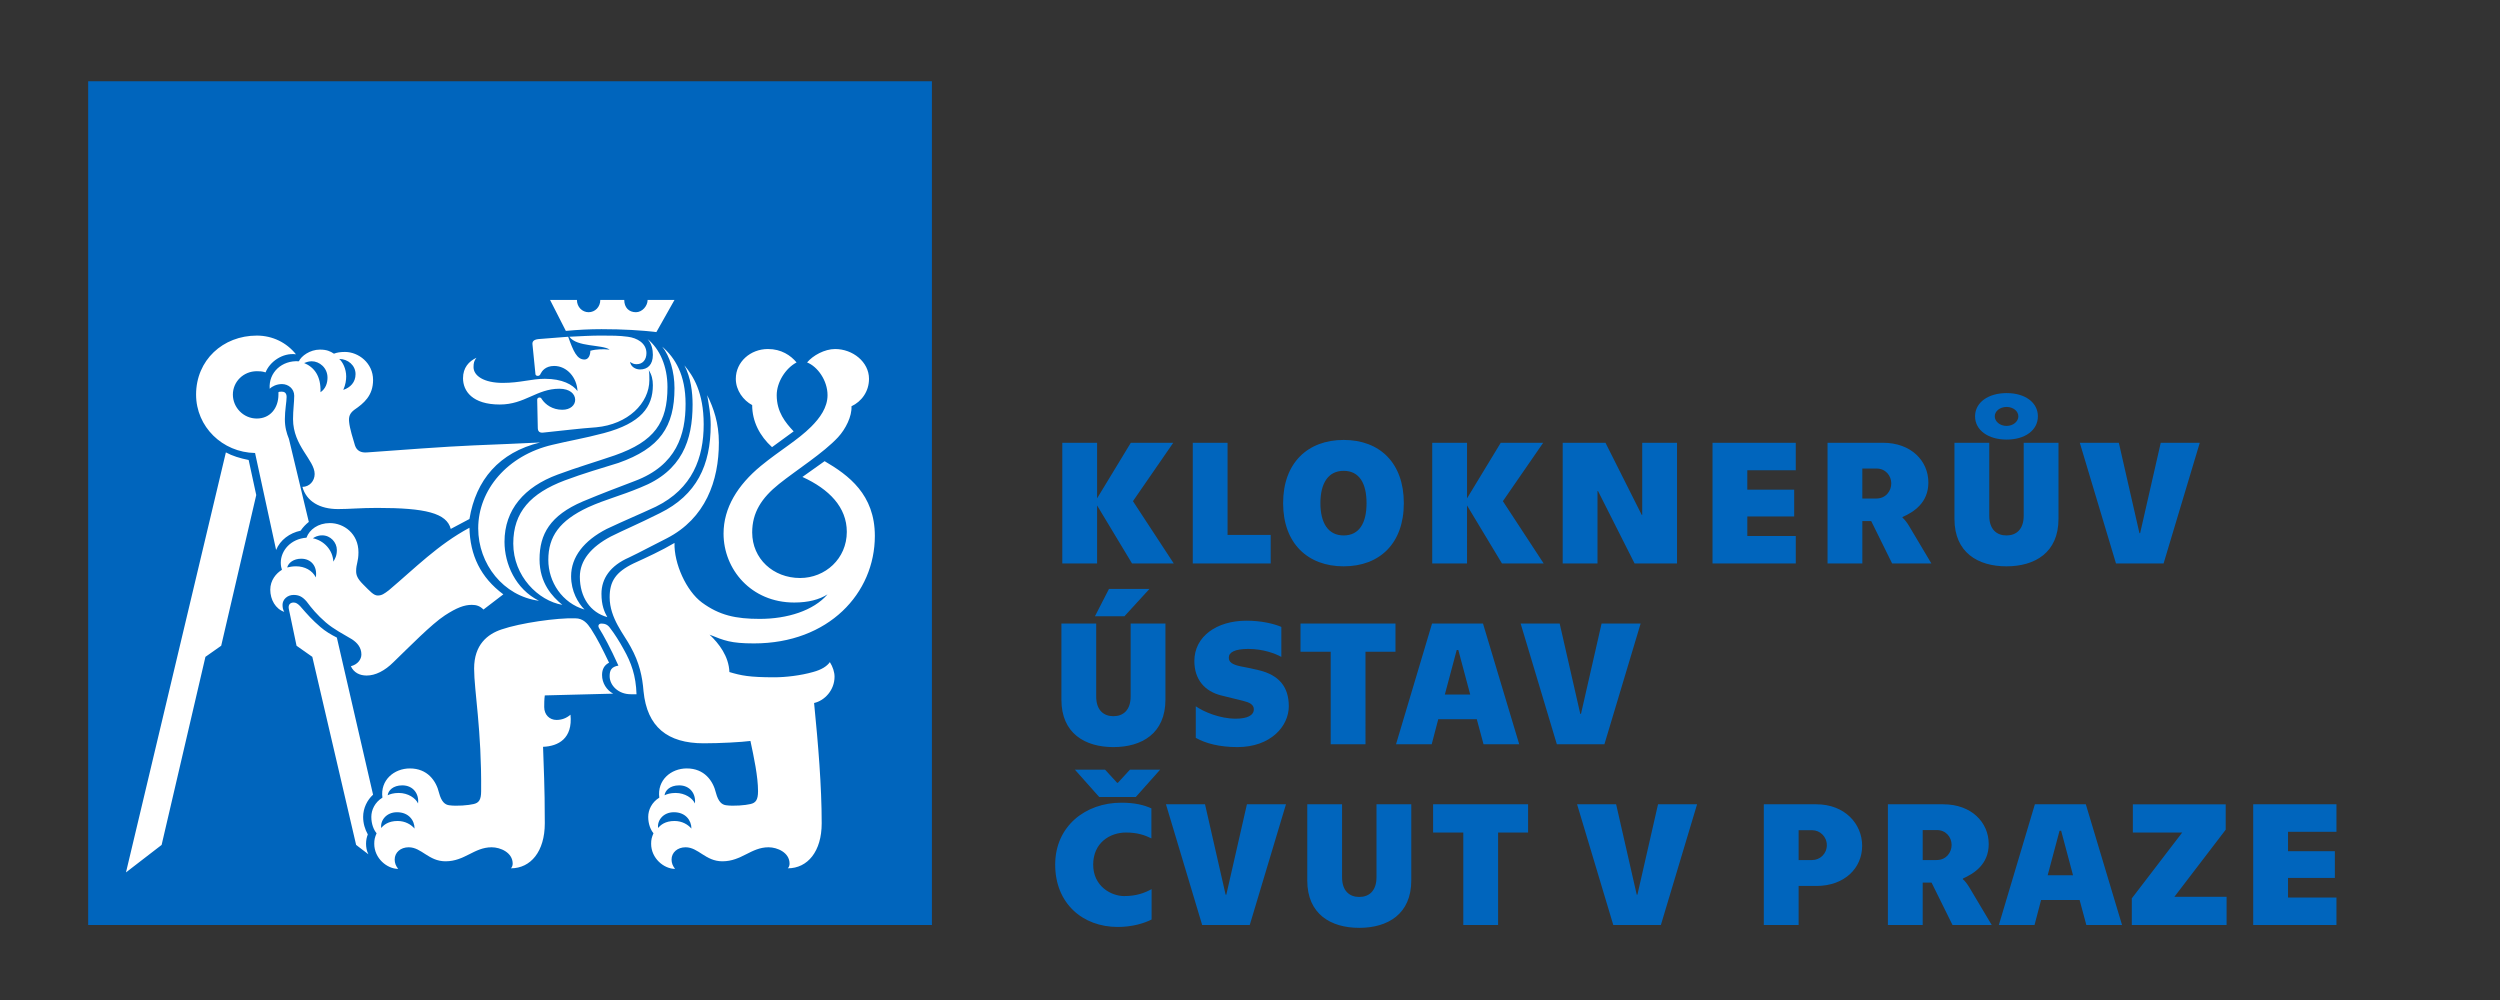
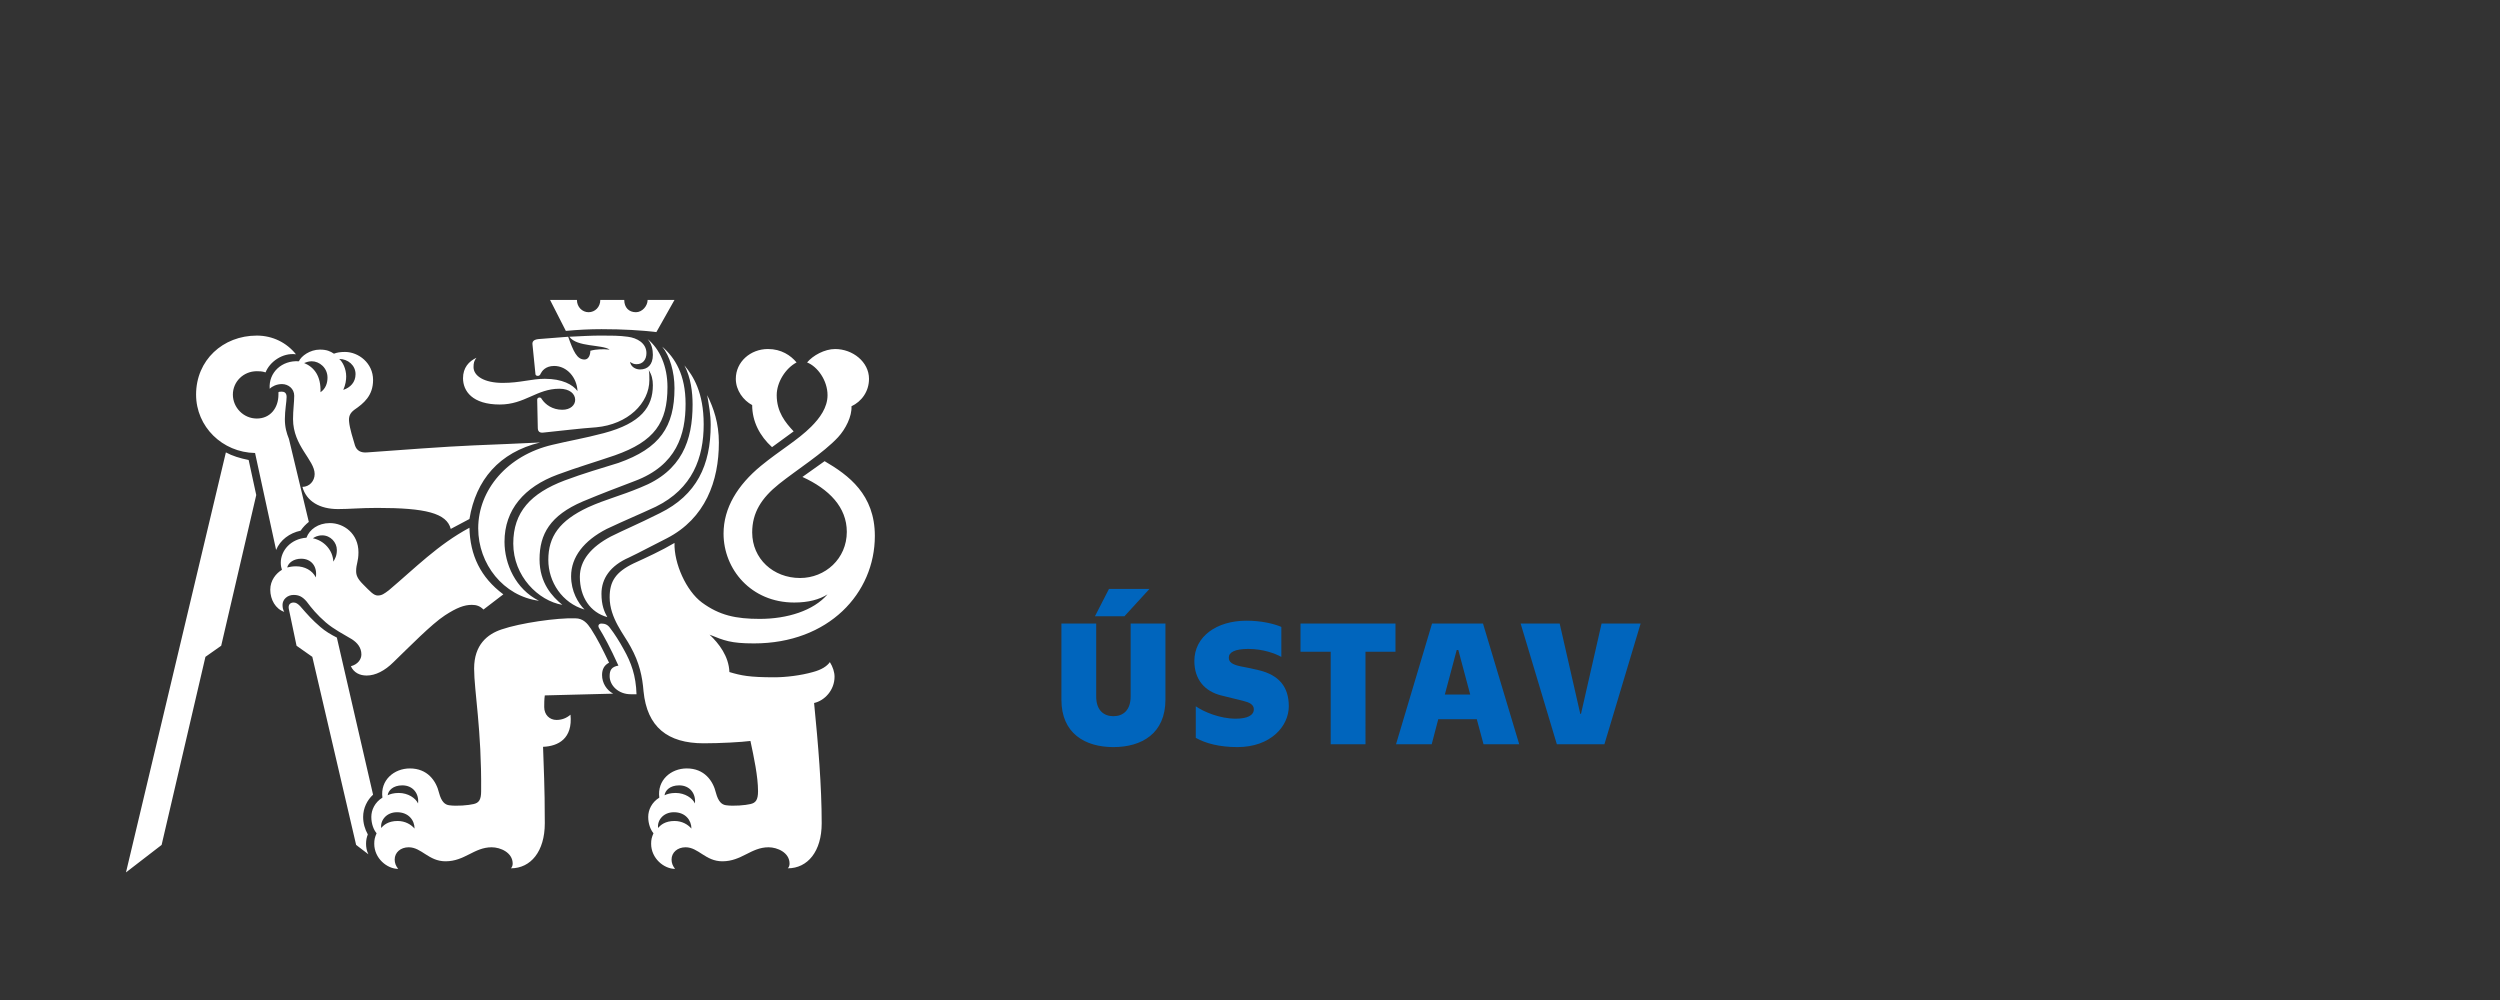
<svg xmlns="http://www.w3.org/2000/svg" version="1.1" id="Layer_1" x="0px" y="0px" width="566.93px" height="226.77px" viewBox="0 0 566.93 226.77" xml:space="preserve">
  <rect x="0" y="0" width="566.93" height="226.77" fill="#333333" stroke="none" />
  <g>
-     <rect x="19.994" y="18.427" fill="#0065BD" width="191.337" height="191.336" />
    <g>
      <path fill="#FFFFFF" d="M175.074,101.402l4.902-3.579c-1.854-1.986-3.841-4.371-3.841-8.213c0-2.914,1.988-6.093,4.503-7.418 c-1.324-1.589-3.445-3.044-6.49-3.044c-3.975,0-7.287,2.914-7.287,6.754c0,2.648,1.723,4.902,3.711,5.961 C170.571,95.571,172.294,98.882,175.074,101.402 M148.849,75.306l4.106-7.287h-6.094c0,1.325-1.193,2.782-2.653,2.782 c-1.586,0-2.646-1.059-2.646-2.782h-5.432c0,1.59-1.191,2.782-2.648,2.782c-1.457,0-2.651-1.191-2.651-2.782h-6.093l3.578,7.02 c2.783-0.264,5.43-0.395,8.08-0.395C141.294,74.644,145.536,74.907,148.849,75.306 M137.72,139.946 c-0.662-1.19-1.324-2.65-1.324-5.297c0-3.444,1.987-6.359,6.227-8.215c2.781-1.324,4.899-2.515,8.609-4.369 c8.742-4.504,11.789-12.982,11.789-21.724c0-4.372-1.193-7.816-2.648-10.731c0.395,2.385,0.793,4.374,0.793,6.756 c0,9.141-3.178,15.896-11.524,20.003c-5.297,2.648-7.949,3.708-11.128,5.298c-4.5,2.383-7.02,5.432-7.02,9.141 C131.494,135.442,133.876,138.888,137.72,139.946 M132.554,138.227c-1.456-1.46-3.045-4.108-3.045-7.551 c0-4.371,2.913-8.081,8.078-10.731c4.504-2.119,7.152-3.18,11.125-5.033c8.348-4.105,10.863-11.127,10.863-18.676 c0-7.287-2.383-10.996-4.371-13.381c1.457,2.784,1.855,6.094,1.855,8.877c0,8.08-2.382,15.1-11.789,18.808 c-4.769,1.987-7.816,2.649-11.921,4.502c-6.492,3.049-9.008,6.625-9.008,11.922C124.341,132,127.521,136.767,132.554,138.227 M127.521,137.165c-2.253-1.854-5.168-4.899-5.168-10.332c0-5.695,2.385-9.933,9.803-13.113c4.771-1.987,7.287-2.915,11.791-4.637 c9.538-3.576,11.523-10.597,11.523-17.486c0-6.621-2.385-10.465-5.299-12.98c1.723,2.119,2.784,5.697,2.784,9.404 c0,8.742-3.313,13.645-12.717,16.958c-3.842,1.191-7.947,2.383-12.188,3.972c-7.682,2.914-11.656,7.153-11.656,14.307 C116.394,130.676,122.089,136.239,127.521,137.165 M122.222,136.239c-5.298-2.649-7.816-8.346-7.816-13.381 c0-7.285,4.504-12.451,12.053-15.234c4.64-1.721,8.347-2.78,12.984-4.37c9.007-3.179,11.921-7.418,11.921-15.498 c0-4.637-1.723-8.609-4.503-10.861c0.926,1.059,1.191,2.383,1.191,3.576c0,2.251-1.191,3.311-2.915,3.311 c-1.061,0-2.121-0.662-2.252-1.721c0.529,0.395,0.928,0.529,1.459,0.529c1.455,0,2.25-1.061,2.25-2.517 c0-2.252-2.12-3.445-4.239-3.709c-1.855-0.266-3.843-0.266-6.094-0.266c-2.25,0-4.371,0.133-7.152,0.266 c1.721,2.385,7.418,1.723,9.139,2.914c-1.459-0.131-2.914-0.131-4.373,0.264c0,0.93-0.395,1.988-1.322,1.988 c-1.723,0-2.518-1.853-3.709-5.166l-6.756,0.531c-1.061,0.131-1.457,0.529-1.326,1.324l0.664,6.623 c0,0.264,0.266,0.396,0.531,0.396c0.264,0,0.527-0.133,0.66-0.531c0.266-0.529,1.062-1.721,3.047-1.721 c2.914,0,5.166,2.651,5.296,5.695c-1.059-1.455-3.441-2.781-7.418-2.781c-3.045,0-5.56,0.928-9.535,0.928 c-4.238,0-6.623-1.59-6.623-3.577c0-0.928,0.131-1.459,0.662-2.121c-1.723,0.795-3.046,2.254-3.046,4.637 c0,2.914,2.121,5.963,8.343,5.963c5.696,0,8.348-3.579,13.512-3.579c2.384,0,3.578,1.191,3.578,2.518 c0,1.191-1.062,2.252-2.914,2.252c-2.253,0-3.84-1.191-4.637-2.385c-0.133-0.266-0.266-0.396-0.531-0.396 c-0.395,0-0.529,0.264-0.529,0.53l0.135,6.357c0,0.795,0.395,1.194,1.324,1.061c3.973-0.398,8.079-0.928,11.922-1.192 c7.152-0.662,12.055-5.433,12.055-10.73c0-0.795,0-1.459-0.133-2.252c0.66,1.061,0.926,2.119,0.926,3.443 c0,4.902-2.649,8.611-11.125,10.863c-4.505,1.191-7.816,1.721-11.66,2.648c-10.2,2.384-16.821,10.199-16.821,18.943 C108.446,127.894,114.142,135.179,122.222,136.239 M77.847,88.419c0.527-1.191,0.66-2.251,0.66-3.046 c0-1.723-0.792-3.311-1.587-3.973c1.986,0,3.709,1.455,3.709,3.444C80.628,86.697,79.437,87.89,77.847,88.419 M102.22,119.944 l4.238-2.251c1.457-8.874,6.754-15.101,16.027-17.352c-4.9,0.264-9.141,0.396-15.1,0.662c-6.357,0.264-16.822,1.06-24.109,1.589 c-1.457,0.133-2.383-0.398-2.781-1.589c-0.398-1.324-1.192-3.842-1.325-5.299c-0.133-1.193,0.133-1.988,1.192-2.781 c2.119-1.459,4.24-3.18,4.24-6.756c0-3.842-3.314-6.357-6.36-6.357c-1.06,0-1.853,0.131-2.515,0.395 c-0.795-0.527-1.59-0.926-3.182-0.926c-2.25,0-4.236,1.457-4.765,2.648c-3.844-0.264-6.889,2.518-6.625,6.227 c0.531-0.531,1.59-1.058,2.781-1.058c1.457,0,2.784,1.058,2.784,2.648c0,1.458-0.268,3.313-0.268,5.297 c0,6.096,4.902,9.275,4.902,12.454c0,1.589-1.191,2.914-2.781,2.914c0.928,3.313,3.972,5.033,8.08,5.033 c2.65,0,5.033-0.264,8.875-0.264C96.525,115.177,101.29,116.369,102.22,119.944 M143.017,157.433h1.328 c-0.137-4.24-1.193-7.154-2.914-10.199c-0.929-1.722-2.121-3.576-3.048-4.771c-0.53-0.793-1.194-1.057-1.987-1.057 c-0.531,0-0.928,0.395-0.531,1.057c1.062,1.723,2.518,4.374,4.374,8.479c-1.59,0.266-1.989,1.061-1.989,2.386 C138.249,155.444,140.238,157.433,143.017,157.433 M72.679,88.948c0.133-3.708-1.455-5.695-3.707-6.623 c0.395-0.133,0.926-0.398,1.723-0.398c1.72,0,3.574,1.459,3.574,3.711C74.269,86.83,73.871,88.153,72.679,88.948 M157.589,182.203 c-0.529-1.192-2.252-2.384-4.371-2.384c-1.194,0-1.987,0.264-2.518,0.529c0.133-1.061,1.193-2.252,3.313-2.252 C156.528,178.097,157.853,180.083,157.589,182.203 M156.794,187.899c-0.795-0.928-2.117-1.723-3.839-1.723 c-2.122,0-3.18,0.928-3.711,1.59c-0.264-1.59,1.061-3.576,3.578-3.576C155.47,184.19,156.794,186.044,156.794,187.899 M62.613,124.713c0.926-2.253,3.047-3.841,5.562-4.37c0.531-0.797,1.191-1.457,1.855-1.988l-4.504-18.81 c-0.53-1.322-0.926-2.647-0.926-4.504c0-1.984,0.396-3.972,0.396-5.031c0-0.928-0.529-1.191-1.061-1.191 c-0.398,0-0.66,0-0.792,0.131v0.531c0,3.045-1.855,5.43-4.902,5.43s-5.432-2.515-5.432-5.43c0-2.914,2.385-5.3,5.432-5.3 c0.531,0,1.191,0,1.986,0.266c0.928-2.383,3.841-4.504,6.889-4.105c-2.12-2.65-5.299-4.24-8.875-4.24 c-7.684,0-13.775,5.564-13.775,13.38c0,7.283,5.958,13.113,13.376,13.246L62.613,124.713z M83.146,153.192 c1.986,0,4.105-1.061,6.092-3.045c3.576-3.445,8.611-8.611,11.658-10.599c2.649-1.722,4.372-2.384,6.092-2.384 c1.061,0,1.857,0.266,2.651,1.062l4.503-3.446c-5.166-3.841-7.551-8.875-7.684-15.1c-7.152,3.84-12.318,9.141-18.281,14.172 c-1.059,0.797-1.588,1.191-2.516,1.191c-0.927,0-1.72-0.926-3.31-2.515c-1.324-1.324-1.59-2.12-1.59-3.046 c0-1.59,0.527-2.121,0.527-4.239c0-4.239-3.309-6.624-6.488-6.624c-2.651,0-4.637,1.457-5.299,3.312 c-3.576,0.264-5.83,2.914-5.83,5.693c0,0.664,0.135,1.195,0.265,1.59c-1.324,0.797-2.648,2.385-2.648,4.506 c0,2.252,1.191,4.371,3.179,5.034c-0.266-0.399-0.398-0.929-0.398-1.591c0-1.191,1.059-2.252,2.518-2.252 c1.193,0,1.986,0.398,2.914,1.457c1.193,1.59,2.384,3.047,4.369,4.77c1.857,1.59,3.977,2.648,5.962,3.842 c1.194,0.794,2.12,1.854,2.12,3.443c0,1.061-0.795,2.252-2.385,2.65C80.23,152.531,81.556,153.192,83.146,153.192 M75.593,127.362 c-0.133-2.649-2.117-4.768-4.637-5.297c0.398-0.268,1.062-0.662,2.122-0.662c1.855,0,3.312,1.588,3.312,3.31 C76.39,126.039,75.992,126.7,75.593,127.362 M90.298,197.038c-0.531-0.662-0.795-1.324-0.795-2.119 c0-1.588,1.324-2.781,3.177-2.781c2.915,0,4.504,3.18,8.348,3.18c4.372,0,6.488-3.18,10.463-3.18c1.988,0,4.771,1.193,4.771,3.709 c0,0.398-0.137,0.795-0.398,1.061c4.504,0,7.68-3.842,7.68-10.201c0-8.875-0.262-12.451-0.395-17.352 c3.446-0.133,6.754-1.855,6.223-7.285c-0.926,0.793-1.984,1.191-3.175,1.191c-1.59,0-2.784-1.191-2.784-2.913 c0-0.798,0-1.724,0.131-2.651l15.5-0.398c-1.458-0.793-2.516-2.383-2.516-4.235c0-1.325,0.529-2.253,1.59-2.784 c-1.459-3.045-2.65-5.43-4.105-7.682c-0.797-1.191-1.723-2.385-3.579-2.385c-4.107-0.132-12.451,1.059-16.691,2.518 c-3.177,1.059-6.227,3.443-6.227,8.873c0,5.035,1.723,13.91,1.59,27.818c0,1.988-0.529,2.65-1.721,2.914 c-1.061,0.266-3.841,0.529-5.564,0.266c-0.926-0.134-1.723-0.795-2.252-2.781c-0.662-2.783-2.648-5.564-6.623-5.564 c-3.578,0-6.754,2.65-6.225,6.623c-1.723,1.062-2.517,2.783-2.517,4.371c0,1.59,0.529,2.914,1.191,3.71 c-0.396,0.927-0.527,1.456-0.527,2.384C84.869,194.655,87.783,197.038,90.298,197.038 M71.62,130.939 c-0.794-1.591-2.515-2.517-4.503-2.517c-0.795,0-1.457,0.133-1.989,0.264c0.266-1.061,1.459-1.986,3.182-1.986 C70.562,126.7,72.019,128.423,71.62,130.939 M94.802,182.203c-0.532-1.192-2.252-2.384-4.371-2.384 c-1.193,0-1.988,0.264-2.518,0.529c0.131-1.061,1.193-2.252,3.312-2.252C93.741,178.097,95.066,180.083,94.802,182.203 M83.542,193.728c-0.396-0.795-0.531-1.59-0.531-2.385s0.135-1.457,0.398-2.118c-0.662-1.194-1.059-2.519-1.059-3.976 c0-1.986,0.926-3.84,2.252-5.033l-8.213-35.633c-1.326-0.662-2.65-1.457-3.711-2.385c-1.853-1.589-2.914-2.781-4.636-4.768 c-0.527-0.529-0.926-0.795-1.455-0.795c-0.795,0-1.327,0.529-1.061,1.591l1.723,8.21l3.576,2.518l9.936,42.652L83.542,193.728z M94.009,187.899c-0.797-0.928-2.121-1.723-3.843-1.723c-2.121,0-3.18,0.928-3.711,1.59c-0.262-1.59,1.062-3.576,3.579-3.576 C92.681,184.19,94.009,186.044,94.009,187.899 M28.57,197.833l8.08-6.227l9.936-42.652l3.576-2.518l7.947-34.174l-1.72-7.947 c-1.988-0.398-3.709-0.928-5.166-1.723L28.57,197.833z M153.085,197.038c-0.529-0.662-0.795-1.324-0.795-2.119 c0-1.588,1.325-2.781,3.18-2.781c2.914,0,4.504,3.18,8.346,3.18c4.37,0,6.49-3.18,10.463-3.18c1.988,0,4.77,1.193,4.77,3.709 c0,0.398-0.133,0.795-0.396,1.061c4.504,0,7.682-3.842,7.682-10.201c0-8.477-0.793-17.881-1.723-27.287 c2.385-0.529,4.637-2.914,4.637-5.961c0-1.059-0.395-2.252-1.059-3.311c-0.664,0.928-1.855,1.721-3.84,2.252 c-2.783,0.793-6.227,1.192-8.746,1.192c-5.696,0-7.549-0.399-10.198-1.192c-0.135-3.576-2.385-6.492-4.503-8.479 c3.31,1.325,4.767,1.986,10.066,1.986c16.955,0,27.42-11.391,27.42-24.373c0-9.406-5.961-13.775-11.393-16.955l-5.033,3.577 c6.094,2.781,10.066,6.886,10.066,12.451c0,6.094-4.898,10.467-10.594,10.467c-6.095,0-10.863-4.373-10.863-10.334 c0-4.502,2.117-7.814,6.092-10.994c3.975-3.177,10.068-7.02,13.381-10.595c1.722-1.858,3.177-4.771,3.044-7.023 c2.252-1.059,3.975-3.309,3.975-6.225c0-3.84-3.708-6.754-7.682-6.754c-2.387,0-5.033,1.455-6.361,3.044 c2.386,0.928,4.638,4.106,4.638,7.418c0,2.784-1.721,5.167-3.709,7.152c-3.047,3.049-7.02,5.301-11.393,8.877 c-5.299,4.371-8.479,9.537-8.479,15.365c0,8.08,6.227,15.631,16.027,15.631c3.18,0,5.697-0.662,7.553-1.855 c-3.18,3.71-9.139,5.565-15.365,5.565c-5.434,0-9.141-0.797-13.113-3.71c-3.578-2.648-6.359-8.875-6.226-13.512 c-2.915,1.723-6.359,3.311-9.274,4.637c-4.107,1.986-5.432,4.105-5.432,7.682c0,4.77,3.312,8.479,4.768,11.26 c1.988,3.576,2.651,6.756,2.915,10.066c0.797,8.082,5.433,11.791,13.644,11.791c3.711,0,8.61-0.266,10.598-0.531 c0.795,3.711,1.723,8.08,1.723,11.393c0,1.988-0.531,2.65-1.723,2.914c-1.058,0.266-3.842,0.529-5.562,0.266 c-0.926-0.134-1.723-0.795-2.254-2.781c-0.66-2.783-2.648-5.564-6.621-5.564c-3.578,0-6.756,2.65-6.227,6.623 c-1.722,1.062-2.517,2.783-2.517,4.371c0,1.59,0.529,2.914,1.193,3.71c-0.398,0.927-0.531,1.456-0.531,2.384 C147.654,194.655,150.569,197.038,153.085,197.038" />
-       <path fill="#0065BD" d="M510.965,209.764h18.879v-6.236h-10.988v-4.431h10.625v-6.076h-10.625v-4.389h10.988v-6.24h-18.879 V209.764z M483.432,209.764h21.496v-6.397h-11.836l11.635-15.218v-5.757h-21.055v6.4h11.192l-11.433,14.936V209.764z M464.351,198.493l2.697-10.104h0.362l2.695,10.104H464.351z M473.125,209.764h8.094l-8.212-27.372h-11.556l-8.171,27.372h8.092 l1.489-5.675h8.734L473.125,209.764z M436.013,195.032v-6.803h3.179c2.133,0,3.379,1.65,3.379,3.381s-1.246,3.422-3.379,3.422 H436.013z M428.121,209.764h7.892v-9.62h2.011l4.751,9.62h8.896l-5.034-8.452c-0.521-0.887-1.167-1.689-1.529-1.932l0.042-0.162 c2.413-1.085,5.835-3.139,5.835-7.809c0-4.912-3.901-9.018-10.305-9.018h-12.559V209.764z M407.875,195.032v-6.762h3.099 c1.729,0,3.3,1.447,3.3,3.38c0,1.974-1.57,3.382-3.3,3.382H407.875z M399.984,209.764h7.891v-8.854h4.023 c6.402,0,10.386-4.066,10.386-9.098c0-5.03-3.983-9.42-10.386-9.42h-11.914V209.764z M365.849,209.764h10.789l8.21-27.372h-8.855 l-4.672,20.49h-0.159l-4.669-20.49h-8.855L365.849,209.764z M331.833,209.764h7.891v-20.972h6.802v-6.4h-21.536v6.4h6.844V209.764 z M308.243,210.408c6.44,0,11.795-3.098,11.795-10.747v-17.27h-7.889v16.548c0,3.097-1.691,4.466-3.906,4.466 c-2.214,0-3.902-1.369-3.902-4.466v-16.548h-7.891v17.27C296.45,207.311,301.806,210.408,308.243,210.408 M272.62,209.764h10.788 l8.213-27.372h-8.856l-4.669,20.49h-0.162l-4.668-20.49h-8.858L272.62,209.764z M253.499,210.209c3.262,0,5.998-0.845,7.65-1.69 v-6.884c-1.57,0.845-3.383,1.569-6.242,1.569c-2.855,0-7.004-2.174-7.004-7.125s3.785-7.287,7.447-7.287 c2.497,0,4.229,0.564,5.756,1.33v-6.805c-1.609-0.725-3.621-1.287-6.842-1.287c-8.092,0-14.977,5.313-14.977,14.049 C239.288,204.813,245.448,210.209,253.499,210.209 M249.272,180.741h8.291l5.518-6.199h-6.846l-2.736,2.98h-0.161l-2.738-2.98 h-6.842L249.272,180.741z" />
      <path fill="#0065BD" d="M353.047,168.774h10.789l8.212-27.373h-8.855l-4.67,20.488h-0.16l-4.67-20.488h-8.855L353.047,168.774z M327.648,157.503l2.695-10.103h0.362l2.697,10.103H327.648z M336.423,168.774h8.092l-8.214-27.373h-11.554l-8.169,27.373h8.09 l1.489-5.676h8.737L336.423,168.774z M301.765,168.774h7.889V147.8h6.803v-6.398h-21.537v6.398h6.846V168.774z M280.63,169.419 c7.488,0,11.634-4.711,11.634-9.258c0-4.471-2.294-7.086-6.763-8.171c-1.811-0.446-2.816-0.606-4.188-0.888 c-1.852-0.402-2.656-0.926-2.656-1.973c0-1.206,1.369-1.973,4.43-1.973c3.34,0,6.117,1.048,7.484,1.811v-6.801 c-1.77-0.766-4.668-1.41-7.887-1.41c-6.805,0-11.836,3.584-11.836,9.139c0,4.226,2.375,6.883,6.078,7.809 c2.054,0.523,3.14,0.764,4.91,1.209c1.493,0.362,2.497,0.844,2.497,1.932c0,1.368-1.45,2.133-4.105,2.133 c-3.623,0-7.285-1.569-9.059-2.816v7.164C273.384,168.573,276.524,169.419,280.63,169.419 M252.493,169.419 c6.441,0,11.795-3.1,11.795-10.748v-17.27h-7.889v16.545c0,3.098-1.693,4.469-3.906,4.469c-2.215,0-3.906-1.371-3.906-4.469 v-16.545h-7.889v17.27C240.698,166.319,246.051,169.419,252.493,169.419 M248.306,139.751h6.684l5.676-6.201h-9.18 L248.306,139.751z" />
-       <path fill="#0065BD" d="M479.848,127.784h10.789l8.211-27.375h-8.854l-4.671,20.491h-0.159l-4.671-20.491h-8.854L479.848,127.784z M455.012,128.427c6.441,0,11.796-3.1,11.796-10.747v-17.271h-7.891v16.547c0,3.1-1.692,4.467-3.905,4.467 c-2.214,0-3.905-1.367-3.905-4.467v-16.547h-7.89v17.271C443.217,125.327,448.57,128.427,455.012,128.427 M455.053,96.585 c-1.528,0-2.697-1.006-2.697-2.174c0-1.167,1.169-2.131,2.697-2.131c1.487,0,2.654,0.964,2.654,2.131 C457.707,95.579,456.54,96.585,455.053,96.585 M455.053,99.685c4.187,0,7.084-2.133,7.084-5.273c0-3.139-2.897-5.271-7.084-5.271 c-4.188,0-7.165,2.133-7.165,5.271C447.888,97.552,450.864,99.685,455.053,99.685 M422.324,113.05v-6.803h3.181 c2.135,0,3.382,1.651,3.382,3.383c0,1.73-1.247,3.42-3.382,3.42H422.324z M414.435,127.784h7.89v-9.621h2.012l4.75,9.621h8.898 l-5.031-8.454c-0.523-0.886-1.168-1.69-1.53-1.932l0.039-0.161c2.418-1.088,5.837-3.141,5.837-7.811 c0-4.912-3.904-9.018-10.305-9.018h-12.56V127.784z M388.352,127.784h18.879v-6.24h-10.99v-4.428h10.628v-6.078H396.24v-4.389 h10.99v-6.24h-18.879V127.784z M354.375,127.784h7.892V111.36h0.121l8.293,16.424h9.62v-27.375h-7.891v16.344h-0.12l-8.214-16.344 h-9.701V127.784z M350.068,127.784l-9.257-14.131l9.139-13.244h-9.624l-7.646,12.6v-12.6h-7.891v27.375h7.891V114.62l7.929,13.164 H350.068z M304.703,121.423c-3.504,0-5.272-2.818-5.272-7.326c0-4.51,1.769-7.326,5.272-7.326c3.542,0,5.192,2.816,5.192,7.326 C309.896,118.604,308.245,121.423,304.703,121.423 M304.703,128.427c8.169,0,13.646-5.191,13.646-14.33 c0-9.136-5.477-14.332-13.646-14.332c-8.133,0-13.728,5.196-13.728,14.332C290.976,123.235,296.57,128.427,304.703,128.427 M270.487,127.784h17.672v-6.48h-9.783v-20.895h-7.889V127.784z M266.181,127.784l-9.26-14.131l9.139-13.244h-9.622l-7.648,12.6 v-12.6h-7.891v27.375h7.891V114.62l7.929,13.164H266.181z" />
    </g>
  </g>
</svg>